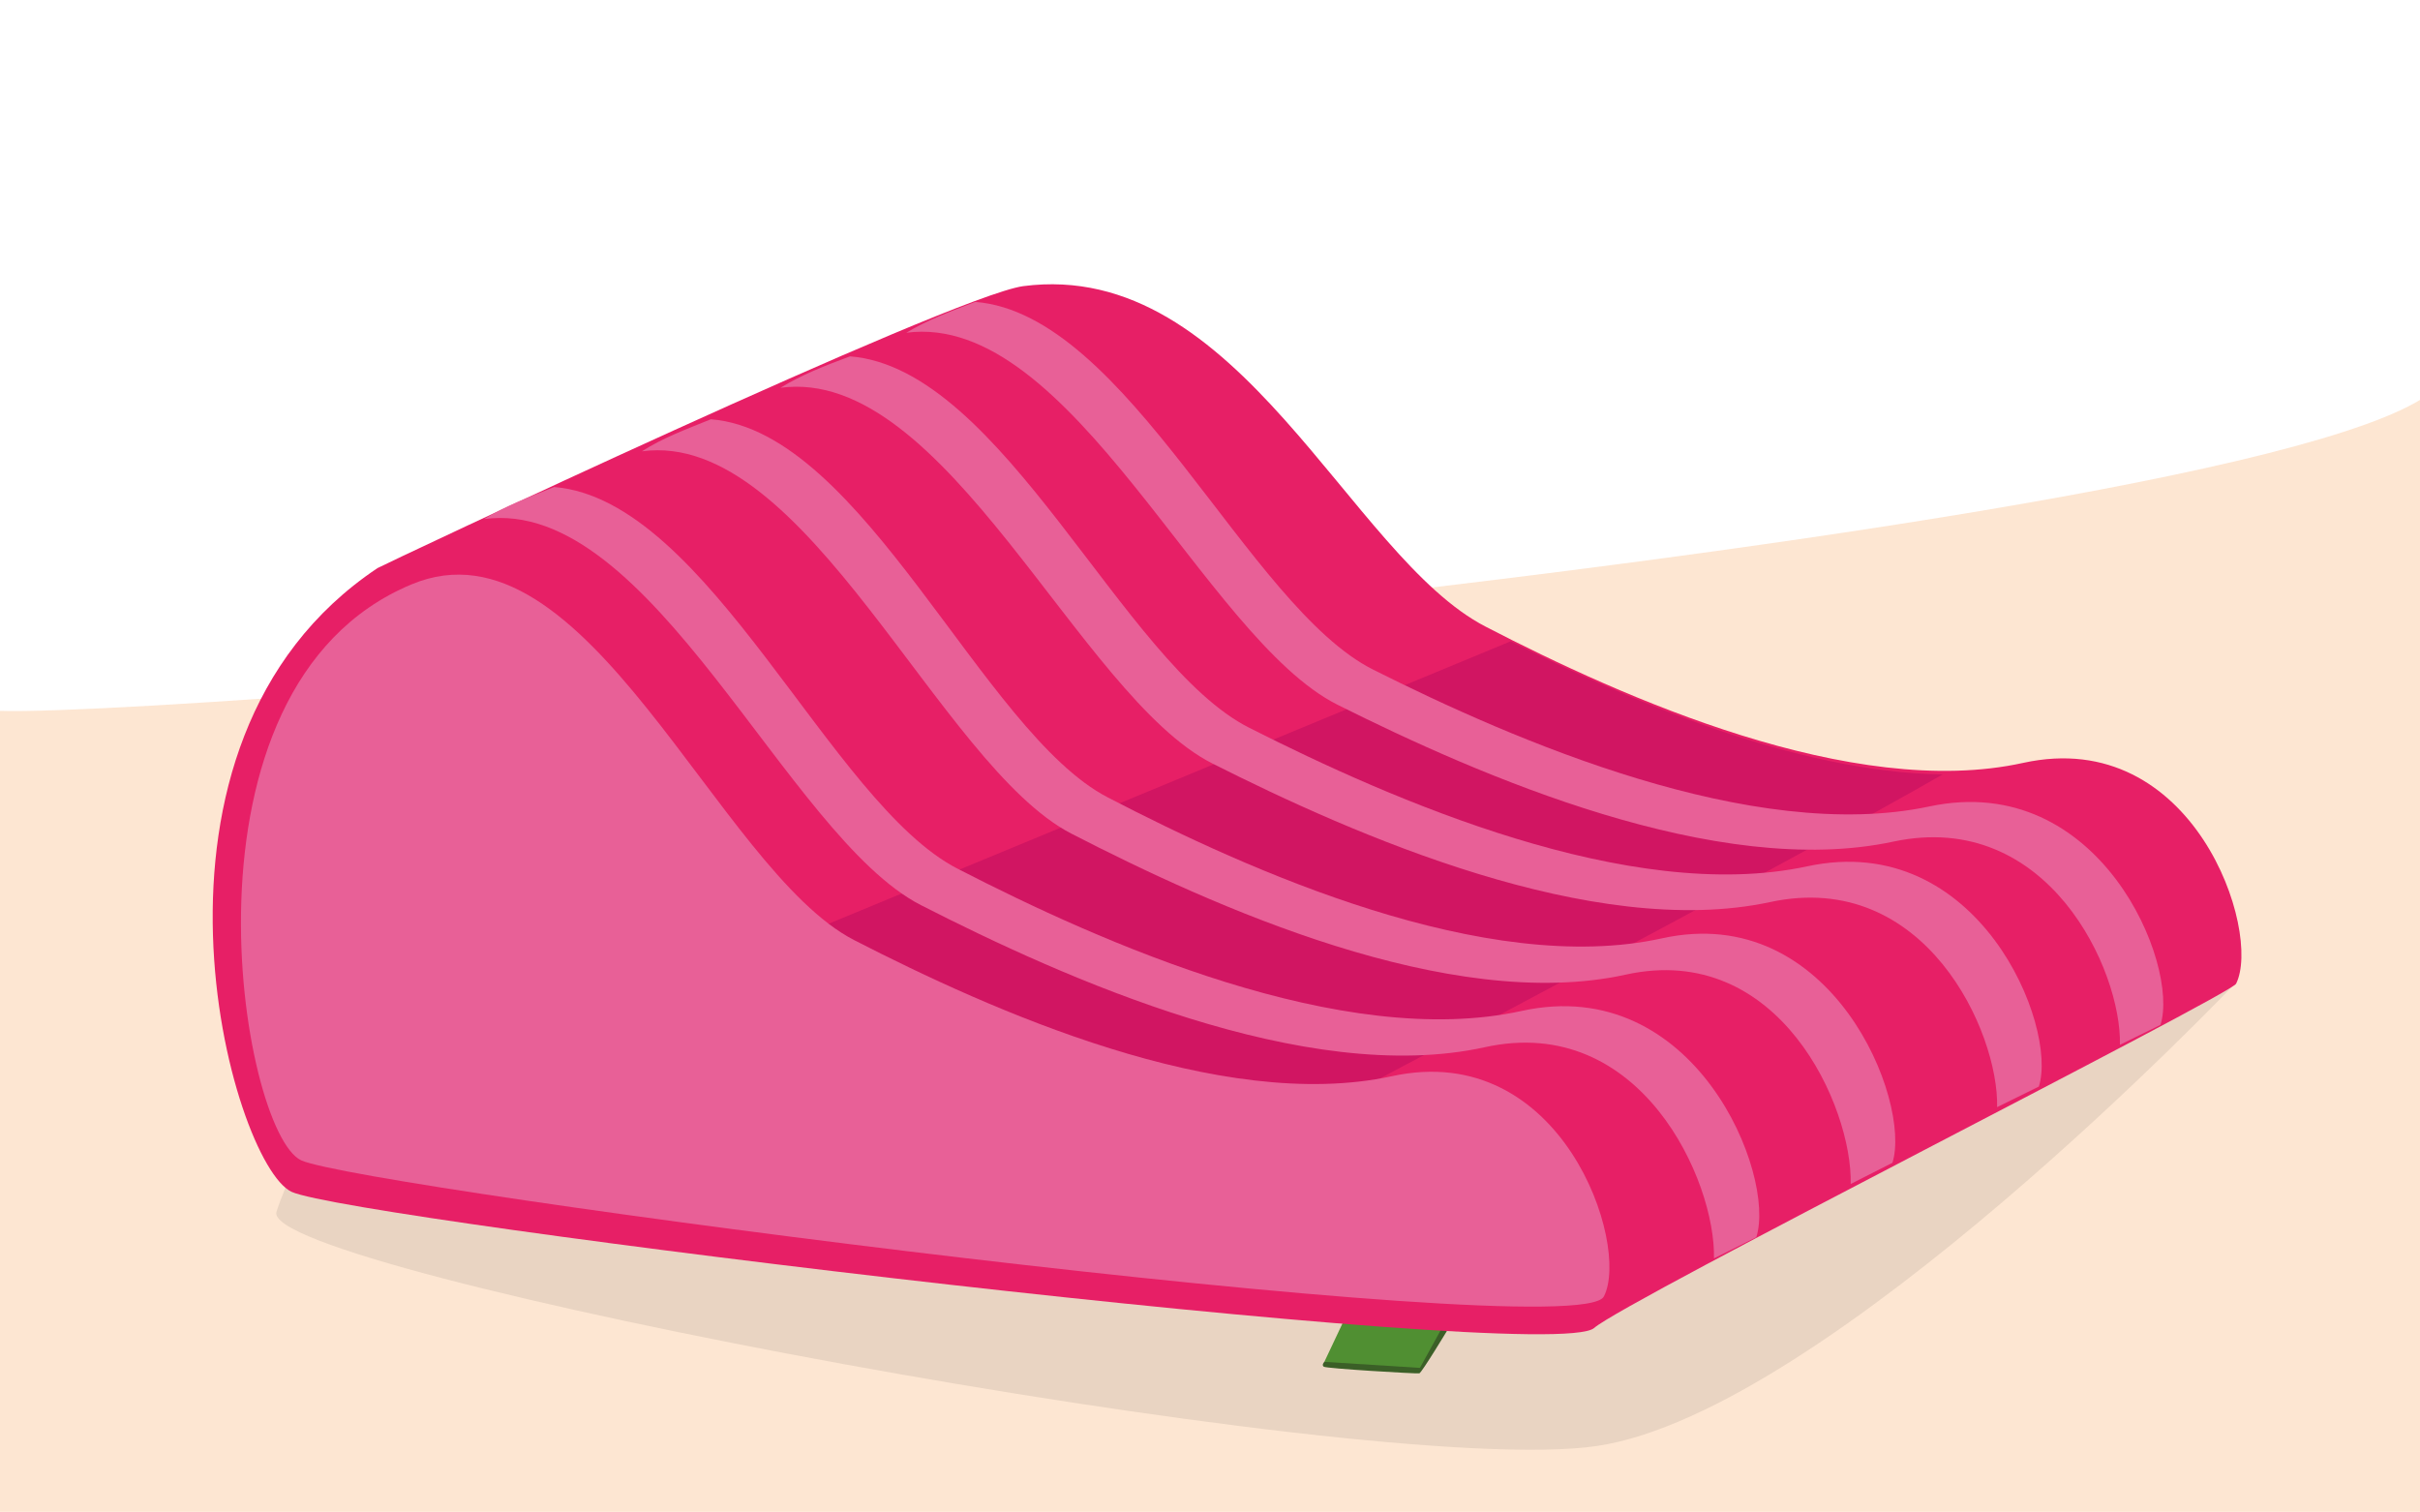
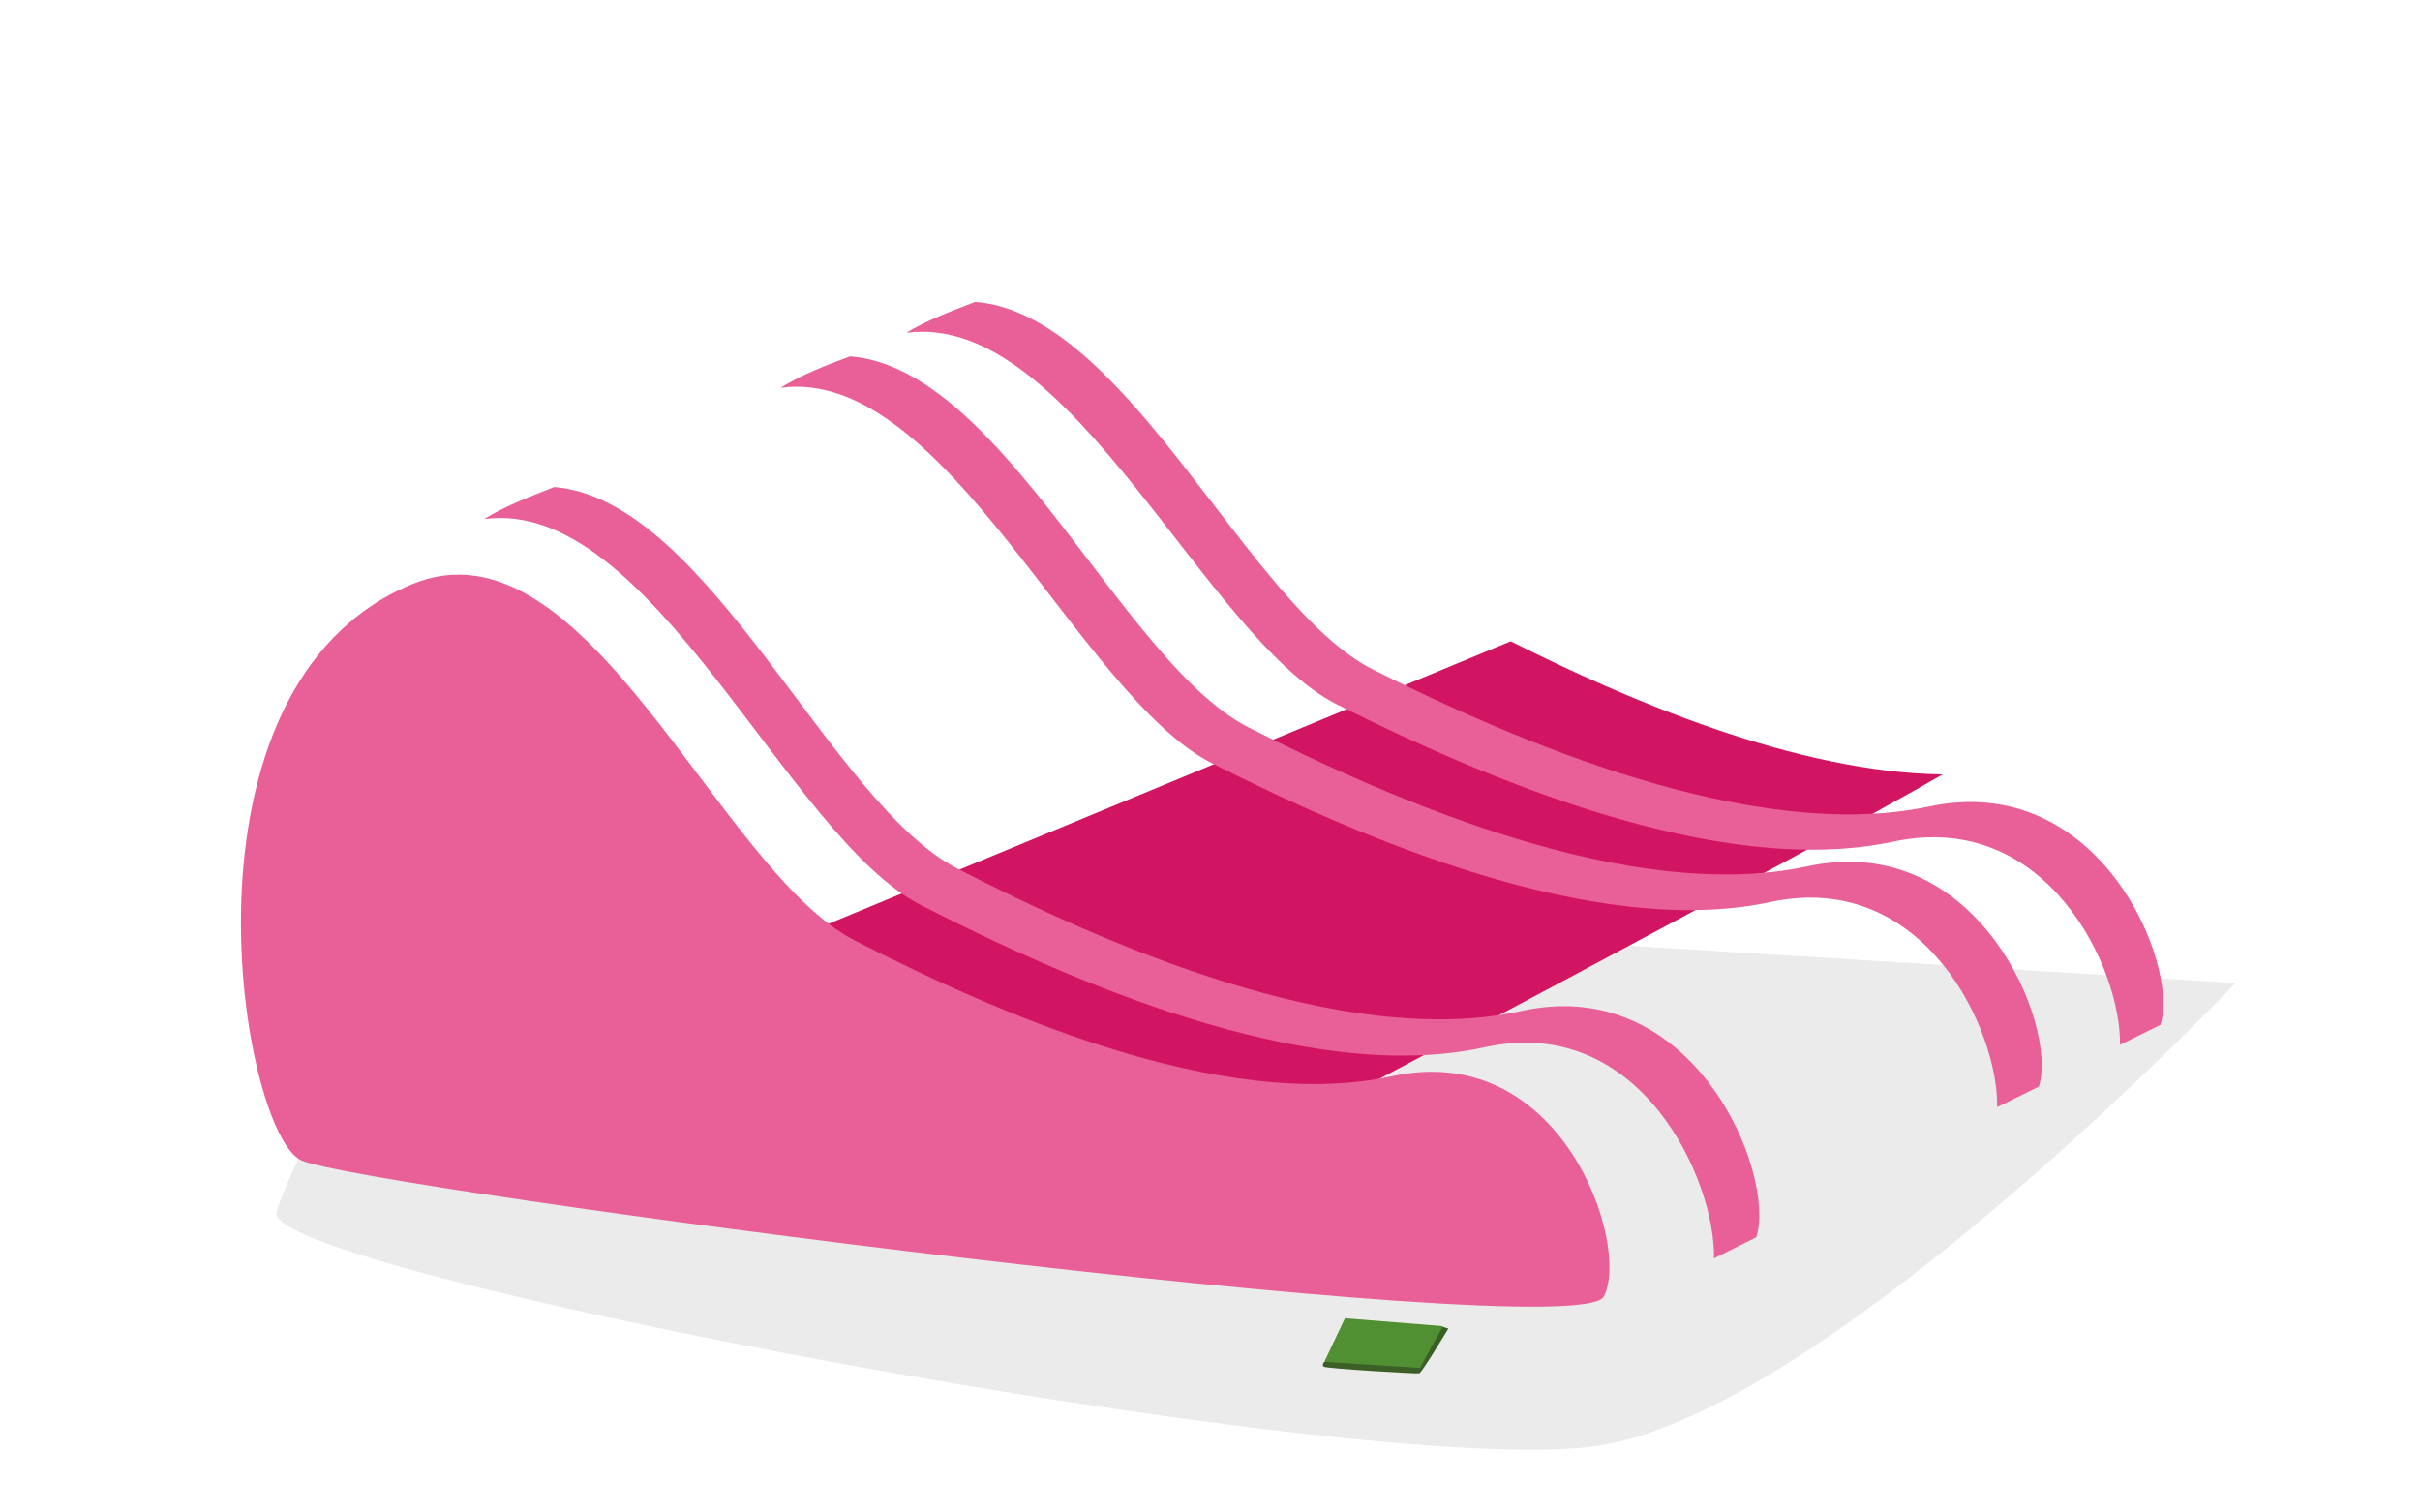
<svg xmlns="http://www.w3.org/2000/svg" version="1.1" id="Ebene_1" x="0px" y="0px" viewBox="0 0 400 250" style="enable-background:new 0 0 400 250;" xml:space="preserve">
  <style type="text/css">
	.st0{opacity:0.4;fill:#FAC28F;}
	.st1{opacity:8.000000e-02;fill:#010202;}
	.st2{fill:#3B5F27;}
	.st3{fill:#508F32;}
	.st4{fill:#E71F66;}
	.st5{fill:#D11562;}
	.st6{fill:#E86097;}
</style>
-   <path class="st0" d="M401.1,65.4C364.3,90.8,33.5,118.6,0,117.5c0,33.8-0.4,132.4-0.4,132.4h401.5v-127V65.4z" />
  <path class="st1" d="M65.8,164.2c-3.6,2.1-17,26.3-20.1,36.1c-3.1,9.8,180.1,44.4,218.3,38.7s105.5-76.5,105.5-76.5l-131.4-8.1  L65.8,164.2z" />
  <g>
    <path class="st2" d="M220.5,224.6l-1.6,0.5c0,0-0.5,0.5-0.1,0.8c0.3,0.3,15.4,1.2,15.8,1.1s4.8-7.4,4.8-7.4l-1-0.3L220.5,224.6z" />
    <polygon class="st3" points="238.5,219.2 234.7,226.1 218.9,225.1 222.3,217.9  " />
  </g>
-   <path class="st4" d="M334.4,126.1c-28.2,6.2-66.2-10.8-88.8-22.5c-22.6-11.6-40.7-61-76.5-56.3C157.1,49,62.8,93.6,62.4,93.9  C18.8,123,38.2,192.3,48.2,197c10,4.6,208.1,28.8,215.3,22.5c4.9-4.4,105.1-55,106.1-56.9C373.9,154,362.6,119.9,334.4,126.1z" />
  <path class="st5" d="M249.7,106L121,159.3l91.9,27c0,0,85.6-45.2,108.2-58.3C296.8,127.7,268.8,115.6,249.7,106z" />
  <path class="st6" d="M68,96.6c28.9-12.1,50.6,47.2,73.2,58.8c22.6,11.6,60.5,28.6,88.8,22.5c28.2-6.2,39.5,27.9,35.1,36.4  S59.9,196.4,49.8,191.8C39.8,187.2,27.3,113.6,68,96.6z" />
-   <path class="st6" d="M312.8,192.2c3.2-10.2-10-43.3-38.1-37.1c-29.1,6.4-68.3-11.2-91.6-23.3c-20.7-10.7-40.4-60.5-65.6-62.5  c-4.2,1.7-8,3.1-11.4,5.3c27.2-3.7,49.1,51.9,71,63.2c23.3,12,62.5,29.7,91.6,23.3c25.4-5.6,37.5,21.9,37.2,34.6L312.8,192.2z" />
  <path class="st6" d="M337,179.6c3.2-10-10-42.5-38.3-36.4c-29.3,6.3-68.7-11-92.2-22.9c-20.9-10.5-40.7-59.4-66-61.4  c-4.3,1.6-8.1,3.1-11.5,5.2c27.3-3.7,49.4,51,71.4,62.1c23.4,11.8,62.9,29.2,92.2,22.9c25.6-5.5,37.8,21.5,37.5,33.9L337,179.6z" />
  <path class="st6" d="M357.1,169.4c3.2-9.9-10-42.1-38.2-36.1c-29.2,6.2-68.6-10.9-91.9-22.6c-20.8-10.4-40.6-58.8-65.8-60.8  c-4.2,1.6-8.1,3.1-11.4,5.1c27.3-3.6,49.3,50.5,71.3,61.5c23.4,11.7,62.7,28.9,91.9,22.6c25.5-5.4,37.7,21.3,37.4,33.6L357.1,169.4z  " />
  <path class="st6" d="M290.3,204.5c3.3-10.3-10.1-43.7-38.8-37.4c-29.6,6.5-69.5-11.3-93.2-23.5c-21.1-10.8-41.1-61-66.7-63.1  c-4.3,1.7-8.2,3.2-11.6,5.3c27.7-3.8,50,52.4,72.2,63.8c23.7,12.1,63.6,30,93.2,23.5c25.8-5.7,38.2,22.1,37.9,34.9L290.3,204.5z" />
</svg>